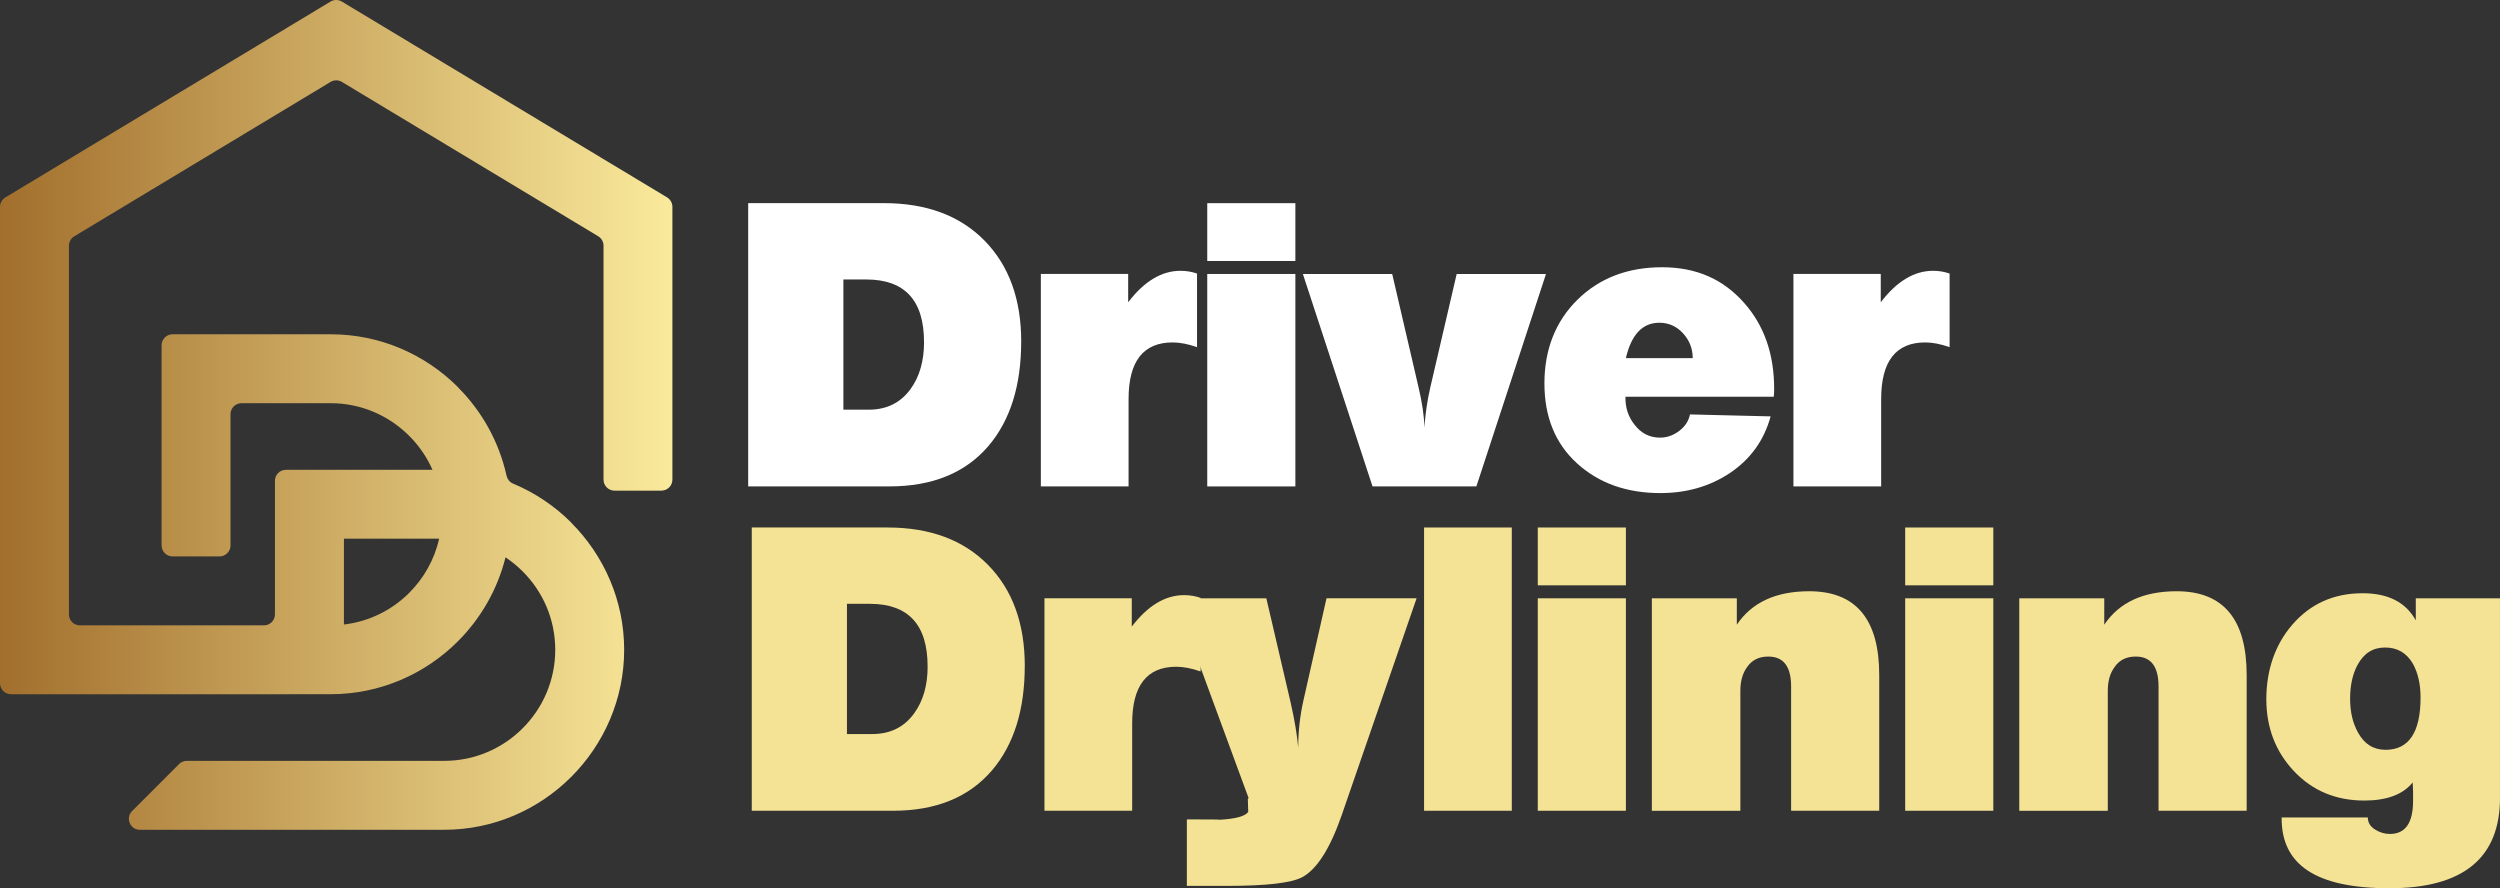
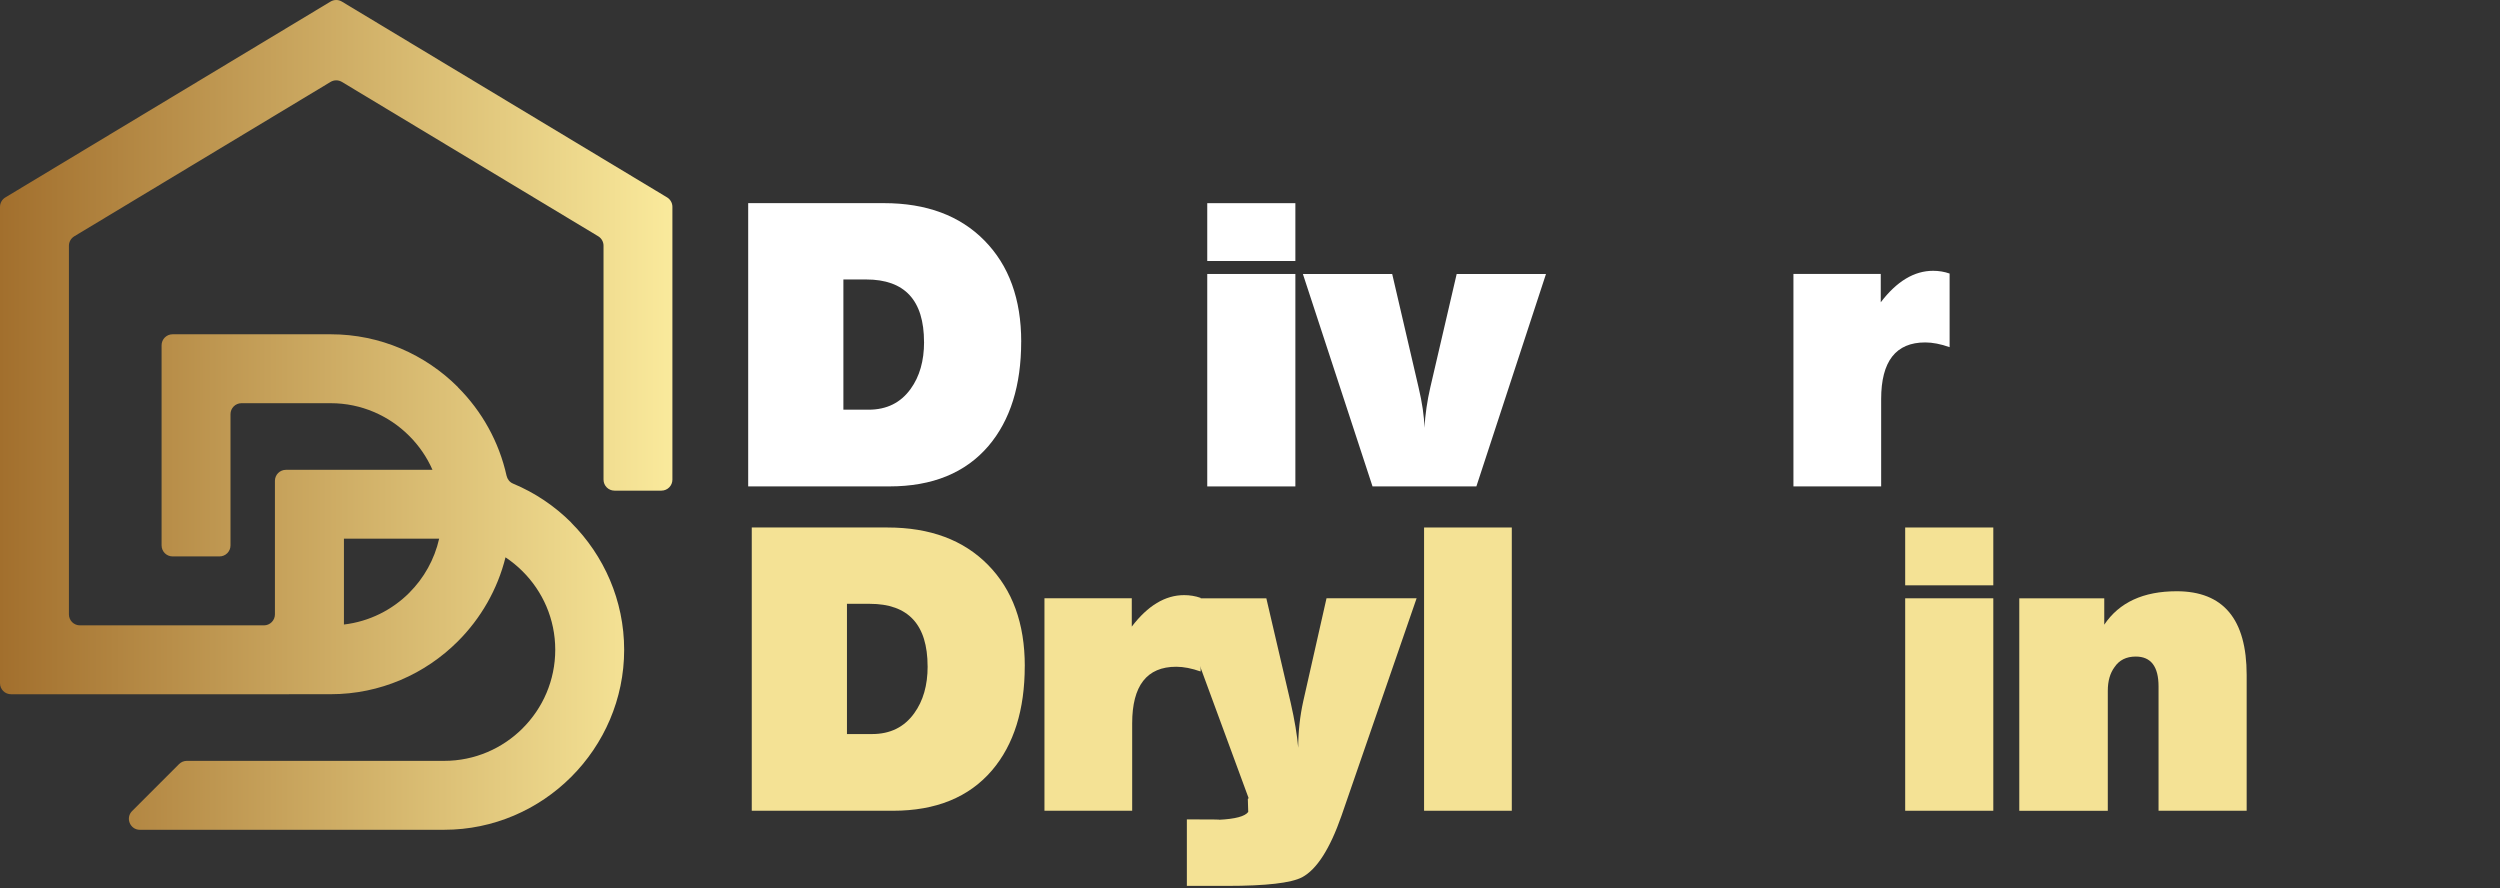
<svg xmlns="http://www.w3.org/2000/svg" id="b" viewBox="0 0 818.78 290.91">
  <rect x="0" y="0" width="818.78" height="290.91" fill="#333333" stroke="none" />
  <defs>
    <linearGradient id="d" x1="0" y1="135.88" x2="220.22" y2="135.88" gradientUnits="userSpaceOnUse">
      <stop offset="0" stop-color="#a26f2d" />
      <stop offset="1" stop-color="#faea9c" />
    </linearGradient>
  </defs>
  <g id="c">
    <path d="M111.97.52c-1.14-.69-2.57-.69-3.72,0L5.47,62.42l-3.72,2.24c-1.08.65-1.75,1.82-1.75,3.09v156.02c0,1.99,1.61,3.6,3.6,3.6h91.05s.01-.01.01-.01h13.69c16.17,0,30.9-6.62,41.6-17.31l.04-.04c7.47-7.48,12.95-16.94,15.57-27.48,2.01,1.34,3.89,2.88,5.6,4.59,6.61,6.58,10.69,15.67,10.69,25.69s-4.08,19.12-10.65,25.68l-.04.05c-6.57,6.57-15.66,10.65-25.69,10.65h-55.42s-28.86,0-28.86,0c-.96,0-1.87.38-2.55,1.06l-15.37,15.37c-2.27,2.27-.66,6.15,2.55,6.15h85.95s.01-.01.01-.01h13.69c16.17,0,30.9-6.62,41.6-17.31l.04-.04c10.68-10.7,17.31-25.43,17.31-41.6s-6.64-30.91-17.31-41.59v-.05c-5.43-5.43-11.92-9.81-19.11-12.8-1.09-.45-1.84-1.44-2.1-2.58-2.47-11.14-8.1-21.14-15.92-28.95v-.05c-10.68-10.68-25.43-17.31-41.64-17.31h-51.82c-1.99,0-3.6,1.61-3.6,3.6v65.55c0,1.99,1.61,3.6,3.6,3.6h15.37c1.99,0,3.6-1.61,3.6-3.6v-42.98c0-1.99,1.61-3.6,3.6-3.6h29.24c9.99,0,19.1,4.1,25.69,10.7,3.19,3.18,5.79,6.95,7.62,11.12h-48c-1.99,0-3.6,1.61-3.6,3.6v43.74c0,1.99-1.61,3.6-3.6,3.6h-33.52s-26.75,0-26.75,0c-1.99,0-3.6-1.61-3.6-3.6v-120.72c0-1.26.66-2.43,1.74-3.09L108.26,26.83c1.14-.69,2.57-.69,3.72,0l83.94,50.55c1.08.65,1.74,1.82,1.74,3.09v76.62c0,1.99,1.61,3.6,3.6,3.6h15.36c1.99,0,3.6-1.61,3.6-3.6v-89.35c0-1.26-.66-2.43-1.74-3.09L111.97.52ZM143.83,176.42c-1.54,6.81-4.98,12.91-9.75,17.68l-.04.05c-5.62,5.62-13.09,9.41-21.4,10.39v-28.11h31.2Z" fill="url(#d)" />
    <path d="M334.45,111.89c0,14.35-3.56,25.73-10.69,34.14-7.56,8.85-18.38,13.27-32.47,13.27h-46.25v-92.77h44.45c13.92,0,24.89,4.08,32.92,12.24,8.03,8.16,12.05,19.2,12.05,33.11ZM302.63,112.02c0-13.66-6.31-20.49-18.94-20.49h-7.47v42.65h8.25c5.93,0,10.52-2.27,13.79-6.83,2.92-4.04,4.38-9.15,4.38-15.33Z" fill="#fff" />
-     <path d="M392.04,113.7c-2.92-1.03-5.58-1.55-7.99-1.55-9.62,0-14.43,6.18-14.43,18.55v28.6h-28.73v-69.58h28.6v9.28c5.24-6.87,10.95-10.31,17.14-10.31,1.89,0,3.69.3,5.41.9v24.09Z" fill="#fff" />
    <path d="M424.25,85.48h-28.86v-18.94h28.86v18.94ZM424.25,159.31h-28.86v-69.58h28.86v69.58Z" fill="#fff" />
    <path d="M506.33,89.73l-22.8,69.58h-34.01l-22.81-69.58h29.25l8.63,37.11c1.2,5.07,1.85,9.49,1.93,13.27.26-4.38.9-8.8,1.93-13.27l8.63-37.11h29.25Z" fill="#fff" />
-     <path d="M581.06,127.35c0,.86-.04,1.72-.13,2.58h-48.57c-.09,3.52.9,6.57,2.96,9.15,2.15,2.83,4.94,4.25,8.38,4.25,2.23,0,4.32-.73,6.25-2.19,1.93-1.46,3.11-3.26,3.54-5.41l26.41.64c-2.15,7.9-6.66,14.13-13.53,18.68-6.53,4.29-14.04,6.44-22.55,6.44-11.08,0-20.19-3.24-27.31-9.73-7.13-6.48-10.69-15.22-10.69-26.22s3.61-20.29,10.82-27.38c7.21-7.09,16.45-10.63,27.7-10.63s20.05,3.91,26.93,11.72c6.53,7.39,9.79,16.75,9.79,28.09ZM554.39,117.3c0-3.09-1.05-5.8-3.16-8.12-2.11-2.32-4.7-3.48-7.79-3.48-5.5,0-9.15,3.87-10.95,11.6h21.9Z" fill="#fff" />
    <path d="M638.52,113.7c-2.92-1.03-5.58-1.55-7.99-1.55-9.62,0-14.43,6.18-14.43,18.55v28.6h-28.73v-69.58h28.6v9.28c5.24-6.87,10.95-10.31,17.14-10.31,1.89,0,3.69.3,5.41.9v24.09Z" fill="#fff" />
    <path d="M335.62,218.12c0,14.35-3.56,25.73-10.69,34.14-7.56,8.85-18.38,13.27-32.47,13.27h-46.25v-92.77h44.45c13.92,0,24.89,4.08,32.92,12.24,8.03,8.16,12.05,19.2,12.05,33.11ZM303.8,218.25c0-13.66-6.31-20.49-18.94-20.49h-7.47v42.65h8.25c5.93,0,10.52-2.27,13.79-6.83,2.92-4.04,4.38-9.15,4.38-15.33Z" fill="#f4e295" />
    <path d="M393.22,219.92c-2.92-1.03-5.58-1.55-7.99-1.55-9.62,0-14.43,6.18-14.43,18.55v28.6h-28.73v-69.58h28.6v9.28c5.24-6.87,10.95-10.31,17.14-10.31,1.89,0,3.69.3,5.41.9v24.09Z" fill="#f4e295" />
    <path d="M463.95,195.96l-24.61,71.25c-3.78,10.82-8.08,17.52-12.88,20.1-3.61,1.89-11.81,2.83-24.61,2.83h-13.14v-21.78c8.16,0,11.64.04,10.44.13,5.41-.26,8.63-1.12,9.66-2.58l-.13-4.25.26-.26-24.09-65.45h29.89l7.99,34.27c1.29,5.67,2.1,10.57,2.45,14.69,0-5.24.56-10.35,1.67-15.33l7.6-33.63h29.51Z" fill="#f4e295" />
    <path d="M495.13,265.53h-28.73v-92.77h28.73v92.77Z" fill="#f4e295" />
-     <path d="M532.5,191.7h-28.86v-18.94h28.86v18.94ZM532.5,265.53h-28.86v-69.58h28.86v69.58Z" fill="#f4e295" />
-     <path d="M615.47,265.53h-28.86v-40.71c0-6.53-2.49-9.79-7.47-9.79-3.09,0-5.41,1.16-6.96,3.48-1.46,1.98-2.19,4.55-2.19,7.73v39.3h-28.99v-69.58h27.83v8.63c4.9-7.3,12.8-10.95,23.71-10.95,15.29,0,22.93,9.15,22.93,27.44v44.45Z" fill="#f4e295" />
    <path d="M652.83,191.7h-28.86v-18.94h28.86v18.94ZM652.83,265.53h-28.86v-69.58h28.86v69.58Z" fill="#f4e295" />
    <path d="M735.81,265.53h-28.86v-40.71c0-6.53-2.49-9.79-7.47-9.79-3.09,0-5.41,1.16-6.96,3.48-1.46,1.98-2.19,4.55-2.19,7.73v39.3h-28.99v-69.58h27.83v8.63c4.9-7.3,12.8-10.95,23.71-10.95,15.29,0,22.93,9.15,22.93,27.44v44.45Z" fill="#f4e295" />
-     <path d="M818.78,261.28c0,19.75-12.07,29.63-36.21,29.63s-35.48-7.73-35.3-23.19h28.22c0,1.63.77,2.94,2.32,3.93,1.55.99,3.18,1.48,4.9,1.48,5.07,0,7.6-3.61,7.6-10.82v-3.09c-.09-1.37-.13-2.36-.13-2.96-3.18,3.95-8.46,5.93-15.85,5.93-9.28,0-16.94-3.2-23-9.6-6.06-6.4-9.08-14.28-9.08-23.64s2.83-17.82,8.5-24.35c5.93-6.87,13.61-10.31,23.06-10.31,8.33,0,14.13,2.96,17.39,8.89v-7.22h27.57v65.32ZM792.76,228.43c0-4.29-.82-7.94-2.45-10.95-2.06-3.61-5.11-5.41-9.15-5.41s-6.96,1.89-9.02,5.67c-1.63,3.01-2.45,6.7-2.45,11.08s.86,7.99,2.58,11.08c2.06,3.78,5.07,5.67,9.02,5.67,7.64,0,11.47-5.71,11.47-17.14Z" fill="#f4e295" />
  </g>
</svg>